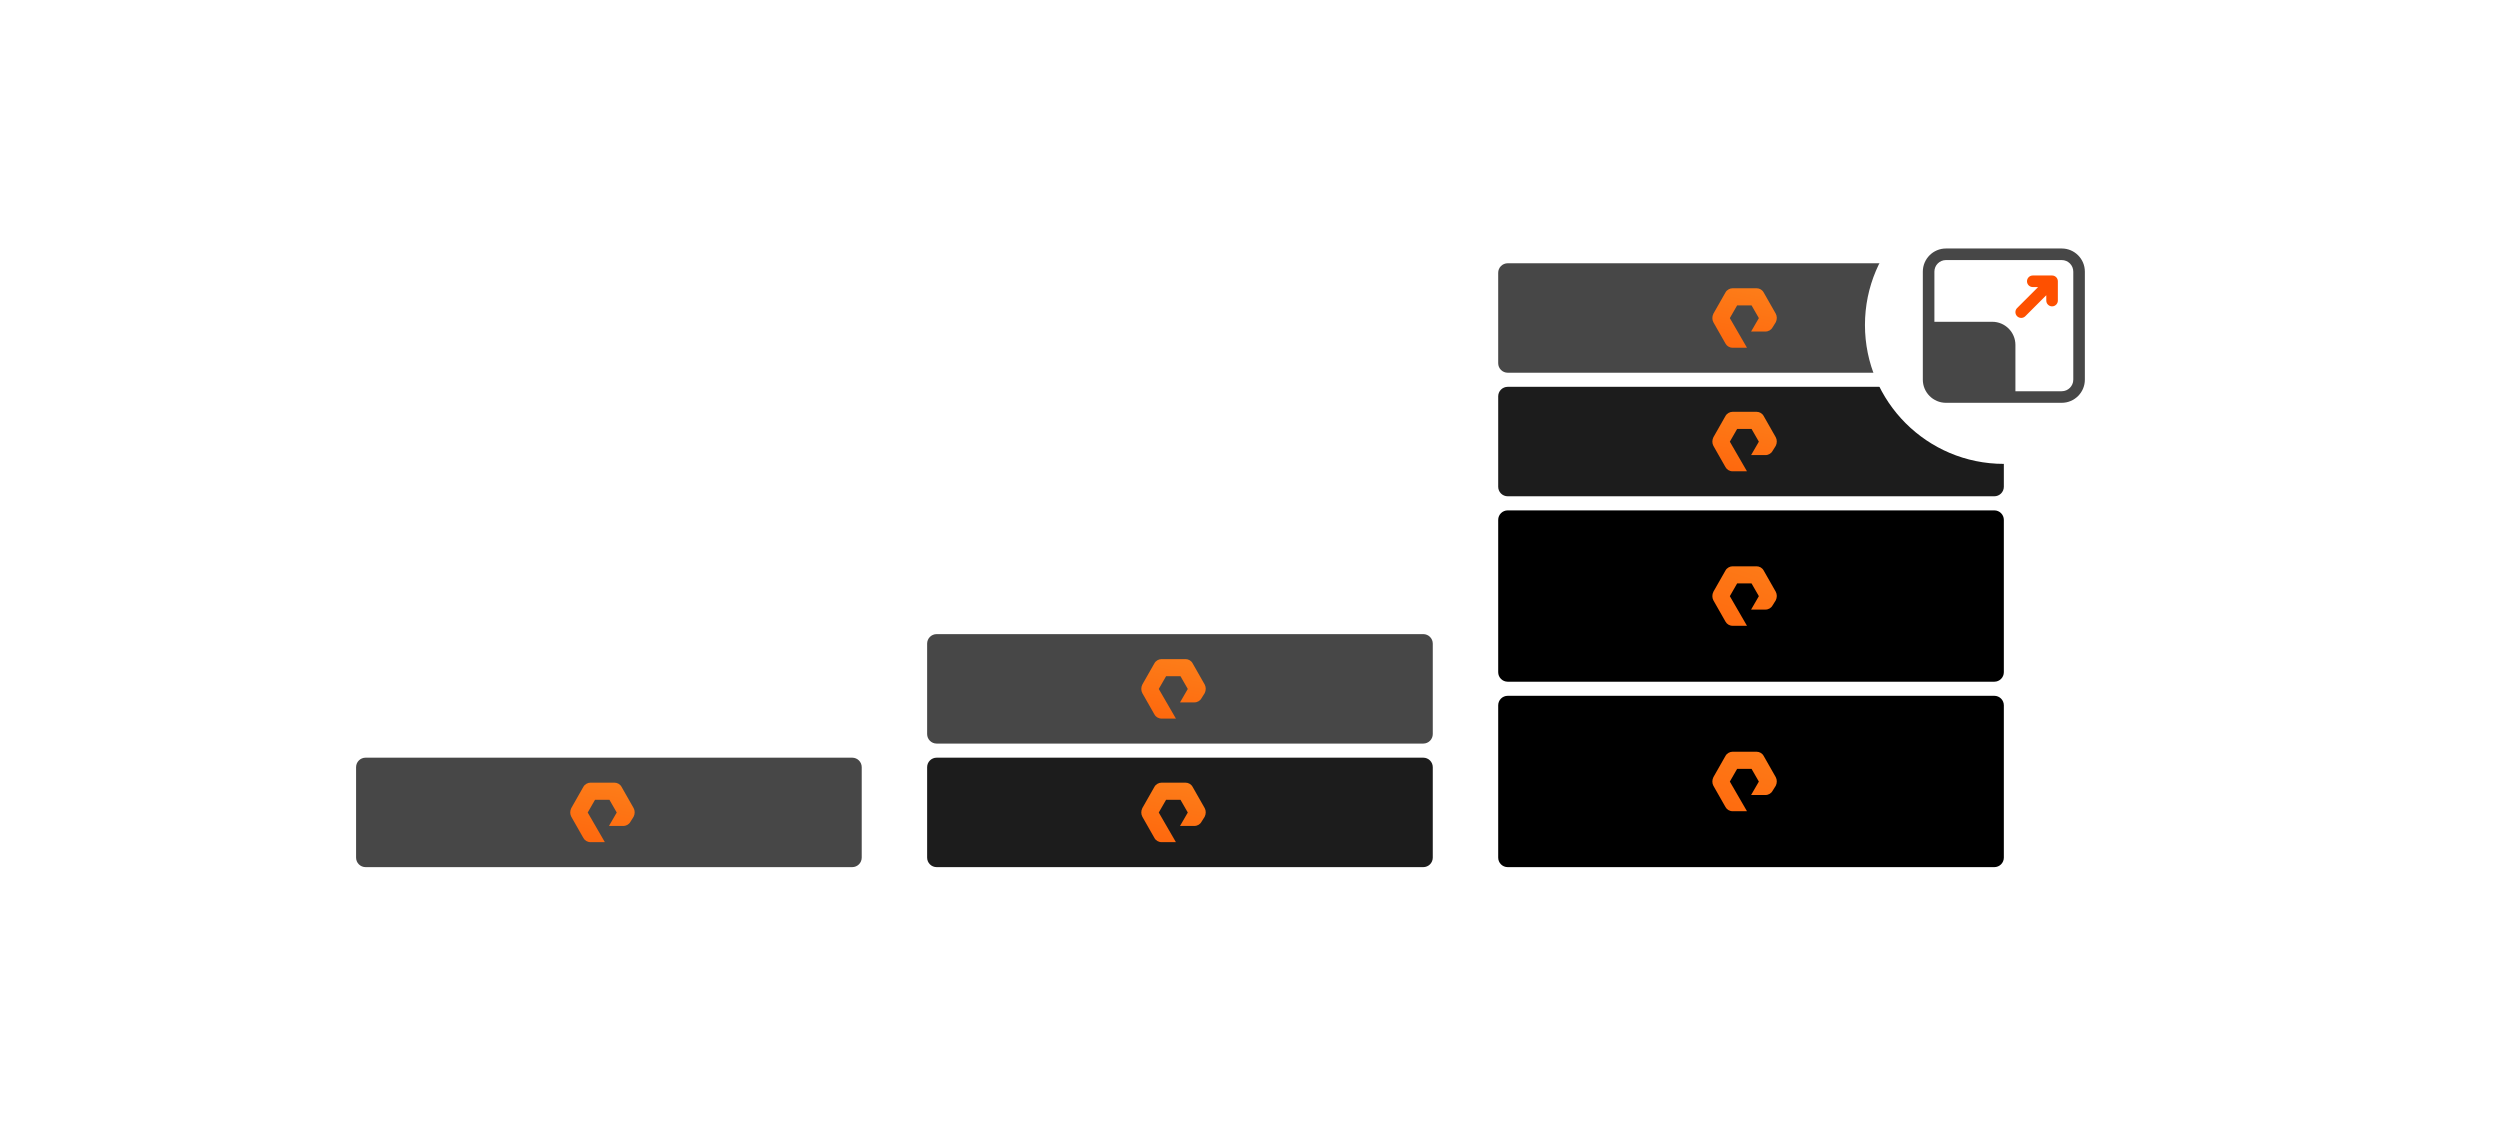
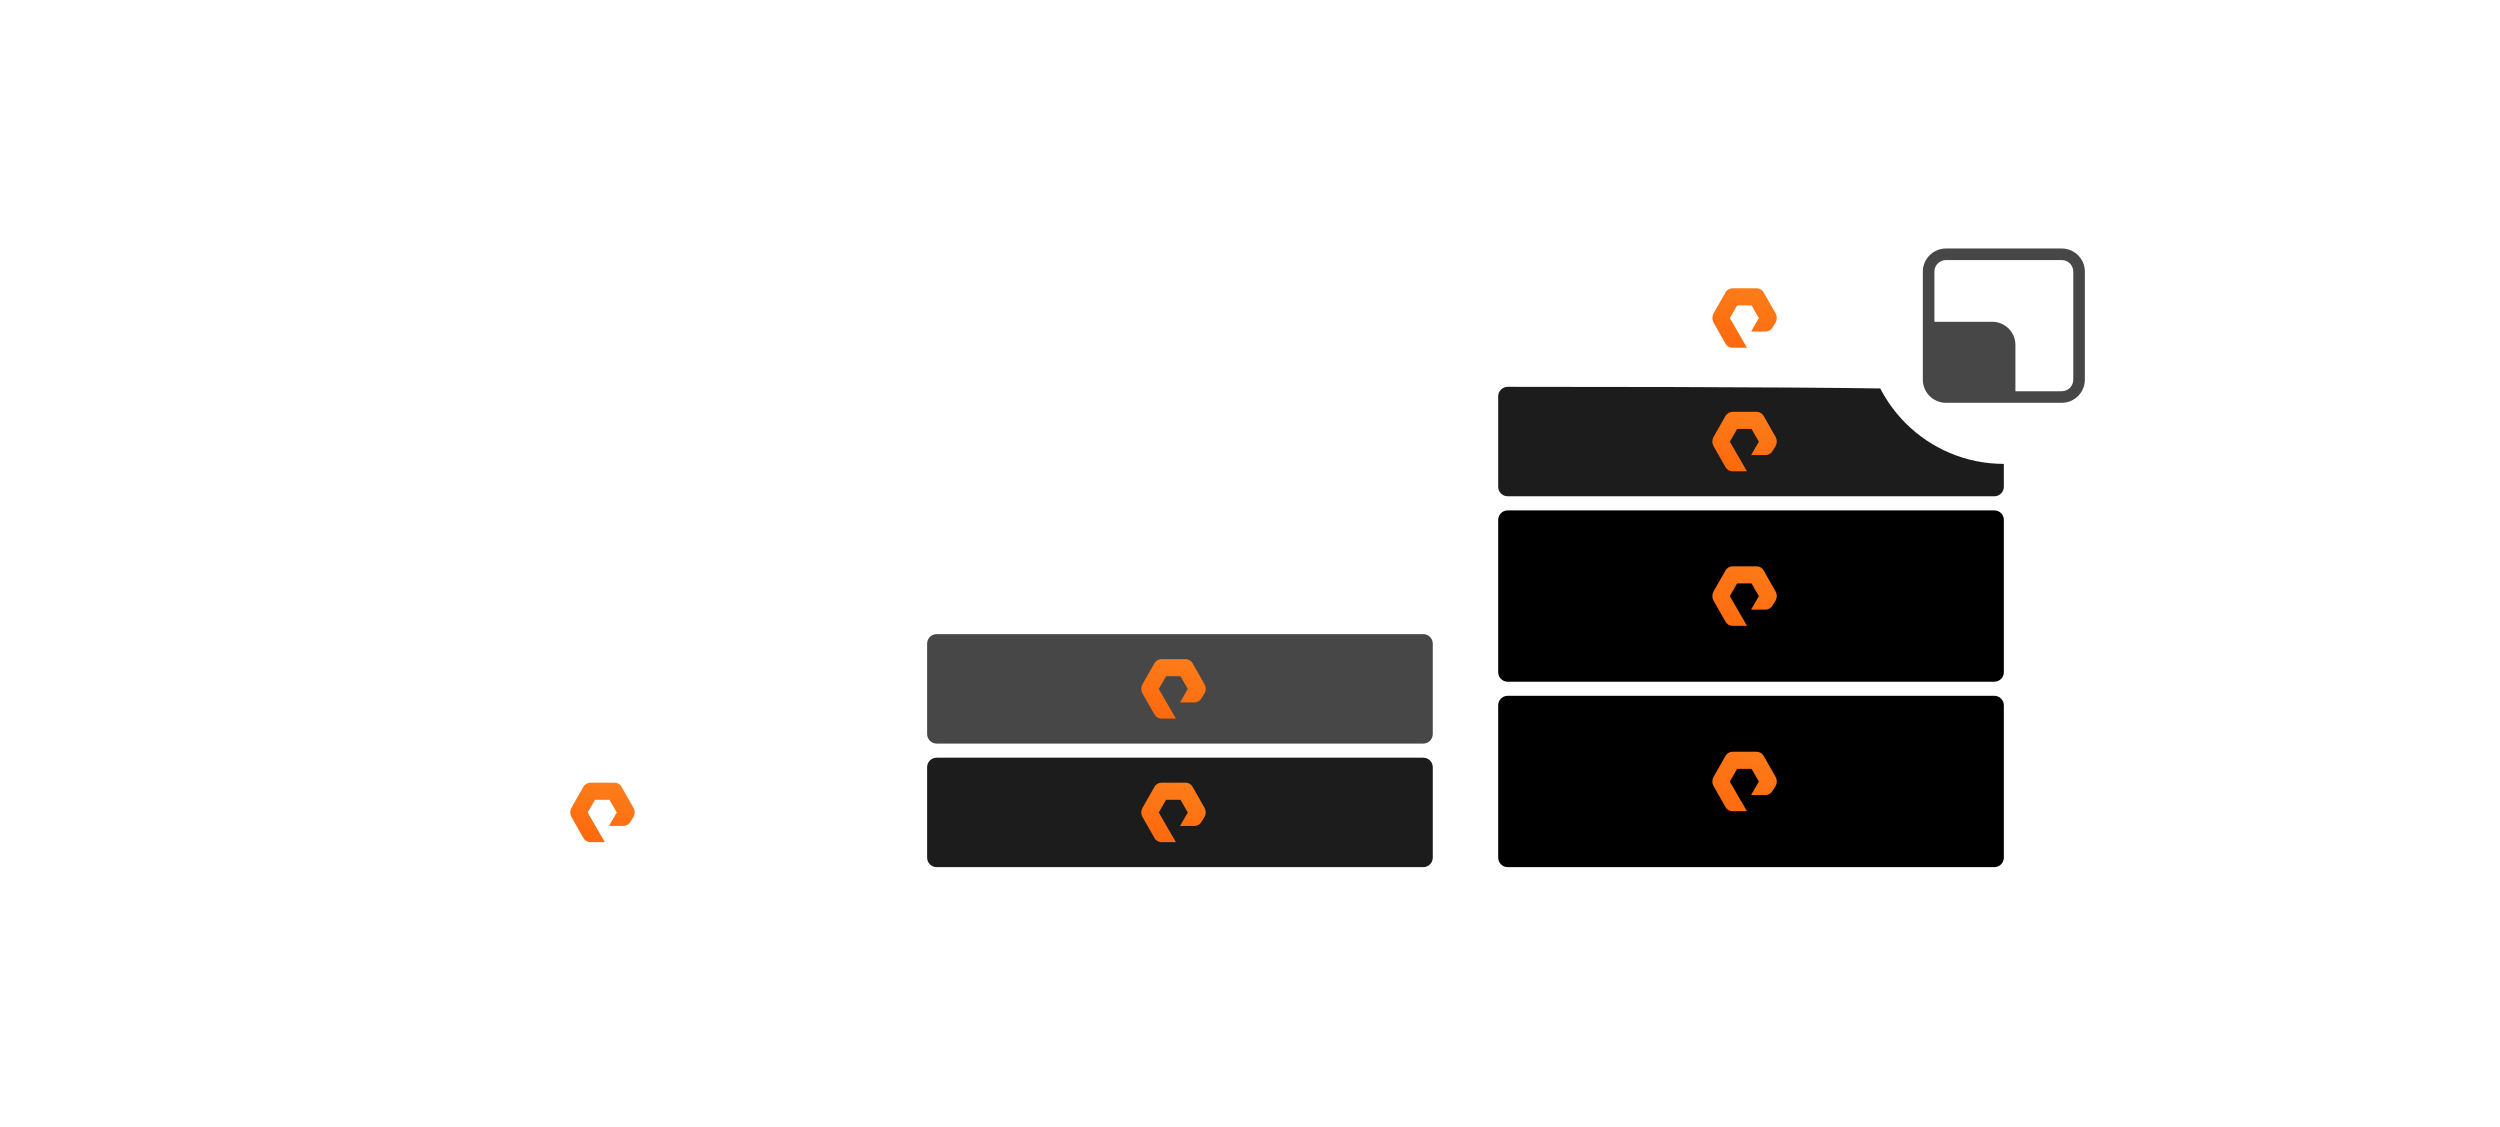
<svg xmlns="http://www.w3.org/2000/svg" width="648" height="292" viewBox="0 0 648 292" fill="none">
-   <path d="M92.295 198.857C92.295 197.494 93.4 196.39 94.762 196.39H220.892C222.254 196.39 223.359 197.494 223.359 198.857V222.294C223.359 223.657 222.254 224.761 220.892 224.761H94.762C93.4 224.761 92.295 223.657 92.295 222.294V198.857Z" fill="#474747" />
  <path fill-rule="evenodd" clip-rule="evenodd" d="M156.778 218.285H153.047C152.277 218.285 151.566 217.865 151.21 217.205L148.071 211.685C147.716 211.025 147.716 210.185 148.071 209.465L151.21 203.946C151.566 203.286 152.336 202.866 153.047 202.866H159.266C160.036 202.866 160.747 203.286 161.103 203.946L164.242 209.465C164.597 210.125 164.597 210.965 164.242 211.685L163.413 213.005C163.057 213.665 162.347 214.085 161.576 214.085H157.845L159.859 210.605L157.963 207.306H154.231L152.336 210.605L156.778 218.285Z" fill="url(#paint0_linear_1762_33381)" />
  <path d="M240.312 166.83C240.312 165.468 241.417 164.363 242.78 164.363H368.909C370.272 164.363 371.376 165.468 371.376 166.83V190.268C371.376 191.63 370.272 192.735 368.909 192.735H242.78C241.417 192.735 240.312 191.63 240.312 190.268V166.83Z" fill="#474747" />
  <path fill-rule="evenodd" clip-rule="evenodd" d="M304.796 186.259H301.064C300.294 186.259 299.583 185.839 299.228 185.179L296.088 179.659C295.733 178.999 295.733 178.159 296.088 177.439L299.228 171.919C299.583 171.259 300.353 170.839 301.064 170.839H307.284C308.054 170.839 308.765 171.259 309.12 171.919L312.26 177.439C312.615 178.099 312.615 178.939 312.26 179.659L311.43 180.979C311.075 181.639 310.364 182.059 309.594 182.059H305.862L307.876 178.579L305.981 175.279H302.249L300.353 178.579L304.796 186.259Z" fill="url(#paint1_linear_1762_33381)" />
  <path d="M240.312 198.857C240.312 197.494 241.417 196.39 242.78 196.39H368.909C370.272 196.39 371.376 197.494 371.376 198.857V222.294C371.376 223.657 370.272 224.761 368.909 224.761H242.78C241.417 224.761 240.312 223.657 240.312 222.294V198.857Z" fill="#1C1C1C" />
  <path fill-rule="evenodd" clip-rule="evenodd" d="M304.796 218.285H301.064C300.294 218.285 299.583 217.865 299.228 217.205L296.088 211.685C295.733 211.025 295.733 210.185 296.088 209.466L299.228 203.946C299.583 203.286 300.353 202.866 301.064 202.866H307.284C308.054 202.866 308.765 203.286 309.12 203.946L312.26 209.466C312.615 210.125 312.615 210.965 312.26 211.685L311.43 213.005C311.075 213.665 310.364 214.085 309.594 214.085H305.862L307.876 210.605L305.981 207.306H302.249L300.353 210.605L304.796 218.285Z" fill="url(#paint2_linear_1762_33381)" />
-   <path d="M388.332 70.705C388.332 69.343 389.437 68.238 390.799 68.238H516.929C518.291 68.238 519.396 69.343 519.396 70.705V94.143C519.396 95.505 518.291 96.61 516.929 96.61H390.799C389.437 96.61 388.332 95.505 388.332 94.143V70.705Z" fill="#474747" />
  <path fill-rule="evenodd" clip-rule="evenodd" d="M452.816 90.134H449.084C448.314 90.134 447.603 89.714 447.247 89.054L444.108 83.534C443.753 82.874 443.753 82.034 444.108 81.314L447.247 75.794C447.603 75.134 448.373 74.714 449.084 74.714H455.303C456.073 74.714 456.784 75.134 457.14 75.794L460.279 81.314C460.635 81.974 460.635 82.814 460.279 83.534L459.45 84.854C459.094 85.514 458.384 85.934 457.614 85.934H453.882L455.896 82.454L454 79.154H450.268L448.373 82.454L452.816 90.134Z" fill="url(#paint3_linear_1762_33381)" />
-   <path d="M388.332 102.732C388.332 101.369 389.437 100.265 390.799 100.265H516.929C518.291 100.265 519.396 101.369 519.396 102.732V126.169C519.396 127.532 518.291 128.636 516.929 128.636H390.799C389.437 128.636 388.332 127.532 388.332 126.169V102.732Z" fill="#1C1C1C" />
+   <path d="M388.332 102.732C388.332 101.369 389.437 100.265 390.799 100.265C518.291 100.265 519.396 101.369 519.396 102.732V126.169C519.396 127.532 518.291 128.636 516.929 128.636H390.799C389.437 128.636 388.332 127.532 388.332 126.169V102.732Z" fill="#1C1C1C" />
  <path fill-rule="evenodd" clip-rule="evenodd" d="M452.816 122.16H449.084C448.314 122.16 447.603 121.74 447.247 121.08L444.108 115.56C443.753 114.9 443.753 114.061 444.108 113.341L447.247 107.821C447.603 107.161 448.373 106.741 449.084 106.741H455.303C456.073 106.741 456.784 107.161 457.14 107.821L460.279 113.341C460.635 114.001 460.635 114.84 460.279 115.56L459.45 116.88C459.094 117.54 458.384 117.96 457.614 117.96H453.882L455.896 114.481L454 111.181H450.268L448.373 114.481L452.816 122.16Z" fill="url(#paint4_linear_1762_33381)" />
  <path d="M388.332 134.758C388.332 133.396 389.437 132.291 390.799 132.291H516.929C518.291 132.291 519.396 133.396 519.396 134.758V174.232C519.396 175.594 518.291 176.699 516.929 176.699H390.799C389.437 176.699 388.332 175.594 388.332 174.232V134.758Z" fill="black" />
  <path fill-rule="evenodd" clip-rule="evenodd" d="M452.816 162.205H449.084C448.314 162.205 447.603 161.785 447.247 161.125L444.108 155.605C443.753 154.945 443.753 154.105 444.108 153.385L447.247 147.865C447.603 147.205 448.373 146.785 449.084 146.785H455.303C456.073 146.785 456.784 147.205 457.14 147.865L460.279 153.385C460.635 154.045 460.635 154.885 460.279 155.605L459.45 156.925C459.094 157.585 458.384 158.005 457.614 158.005H453.882L455.896 154.525L454 151.225H450.268L448.373 154.525L452.816 162.205Z" fill="url(#paint5_linear_1762_33381)" />
  <path d="M388.332 182.821C388.332 181.458 389.437 180.354 390.799 180.354H516.929C518.291 180.354 519.396 181.458 519.396 182.821V222.294C519.396 223.657 518.291 224.761 516.929 224.761H390.799C389.437 224.761 388.332 223.657 388.332 222.294V182.821Z" fill="black" />
  <path fill-rule="evenodd" clip-rule="evenodd" d="M452.816 210.267H449.084C448.314 210.267 447.603 209.847 447.247 209.187L444.108 203.667C443.753 203.007 443.753 202.167 444.108 201.447L447.247 195.928C447.603 195.268 448.373 194.848 449.084 194.848H455.303C456.073 194.848 456.784 195.268 457.14 195.928L460.279 201.447C460.635 202.107 460.635 202.947 460.279 203.667L459.45 204.987C459.094 205.647 458.384 206.067 457.614 206.067H453.882L455.896 202.587L454 199.288H450.268L448.373 202.587L452.816 210.267Z" fill="url(#paint6_linear_1762_33381)" />
  <g filter="url(#filter0_d_1762_33381)">
    <circle cx="519.396" cy="68.238" r="36" fill="white" />
    <path fill-rule="evenodd" clip-rule="evenodd" d="M498.396 54.408C498.396 51.094 501.083 48.408 504.396 48.408H534.396C537.71 48.408 540.396 51.094 540.396 54.408V82.408C540.396 85.721 537.71 88.408 534.396 88.408H504.396C501.083 88.408 498.396 85.721 498.396 82.408V54.408ZM504.396 51.408H534.396C536.053 51.408 537.396 52.751 537.396 54.408V82.408C537.396 84.065 536.053 85.408 534.396 85.408H522.396V73.408C522.396 70.094 519.71 67.408 516.396 67.408H501.396V54.408C501.396 52.751 502.74 51.408 504.396 51.408Z" fill="#474747" />
-     <path fill-rule="evenodd" clip-rule="evenodd" d="M525.396 56.908C525.396 56.079 526.068 55.408 526.896 55.408H531.896C532.725 55.408 533.396 56.079 533.396 56.908V61.908C533.396 62.736 532.725 63.408 531.896 63.408C531.068 63.408 530.396 62.736 530.396 61.908V60.527L524.957 65.966C524.371 66.552 523.422 66.552 522.836 65.966C522.25 65.381 522.25 64.431 522.836 63.845L528.273 58.408H526.896C526.068 58.408 525.396 57.736 525.396 56.908Z" fill="#FE5000" />
  </g>
  <defs>
    <filter id="filter0_d_1762_33381" x="435.396" y="0.238" width="168" height="168" filterUnits="userSpaceOnUse" color-interpolation-filters="sRGB">
      <feFlood flood-opacity="0" result="BackgroundImageFix" />
      <feColorMatrix in="SourceAlpha" type="matrix" values="0 0 0 0 0 0 0 0 0 0 0 0 0 0 0 0 0 0 127 0" result="hardAlpha" />
      <feOffset dy="16" />
      <feGaussianBlur stdDeviation="24" />
      <feColorMatrix type="matrix" values="0 0 0 0 0 0 0 0 0 0 0 0 0 0 0 0 0 0 0.2 0" />
      <feBlend mode="normal" in2="BackgroundImageFix" result="effect1_dropShadow_1762_33381" />
      <feBlend mode="normal" in="SourceGraphic" in2="effect1_dropShadow_1762_33381" result="shape" />
    </filter>
    <linearGradient id="paint0_linear_1762_33381" x1="92.295" y1="224.761" x2="104.028" y2="170.558" gradientUnits="userSpaceOnUse">
      <stop stop-color="#FE5000" />
      <stop offset="1" stop-color="#FD9627" />
    </linearGradient>
    <linearGradient id="paint1_linear_1762_33381" x1="240.312" y1="192.735" x2="252.046" y2="138.532" gradientUnits="userSpaceOnUse">
      <stop stop-color="#FE5000" />
      <stop offset="1" stop-color="#FD9627" />
    </linearGradient>
    <linearGradient id="paint2_linear_1762_33381" x1="240.312" y1="224.761" x2="252.046" y2="170.558" gradientUnits="userSpaceOnUse">
      <stop stop-color="#FE5000" />
      <stop offset="1" stop-color="#FD9627" />
    </linearGradient>
    <linearGradient id="paint3_linear_1762_33381" x1="388.332" y1="96.61" x2="400.065" y2="42.407" gradientUnits="userSpaceOnUse">
      <stop stop-color="#FE5000" />
      <stop offset="1" stop-color="#FD9627" />
    </linearGradient>
    <linearGradient id="paint4_linear_1762_33381" x1="388.332" y1="128.636" x2="400.065" y2="74.433" gradientUnits="userSpaceOnUse">
      <stop stop-color="#FE5000" />
      <stop offset="1" stop-color="#FD9627" />
    </linearGradient>
    <linearGradient id="paint5_linear_1762_33381" x1="388.332" y1="176.699" x2="415.326" y2="97.03" gradientUnits="userSpaceOnUse">
      <stop stop-color="#FE5000" />
      <stop offset="1" stop-color="#FD9627" />
    </linearGradient>
    <linearGradient id="paint6_linear_1762_33381" x1="388.332" y1="224.761" x2="415.326" y2="145.092" gradientUnits="userSpaceOnUse">
      <stop stop-color="#FE5000" />
      <stop offset="1" stop-color="#FD9627" />
    </linearGradient>
  </defs>
</svg>